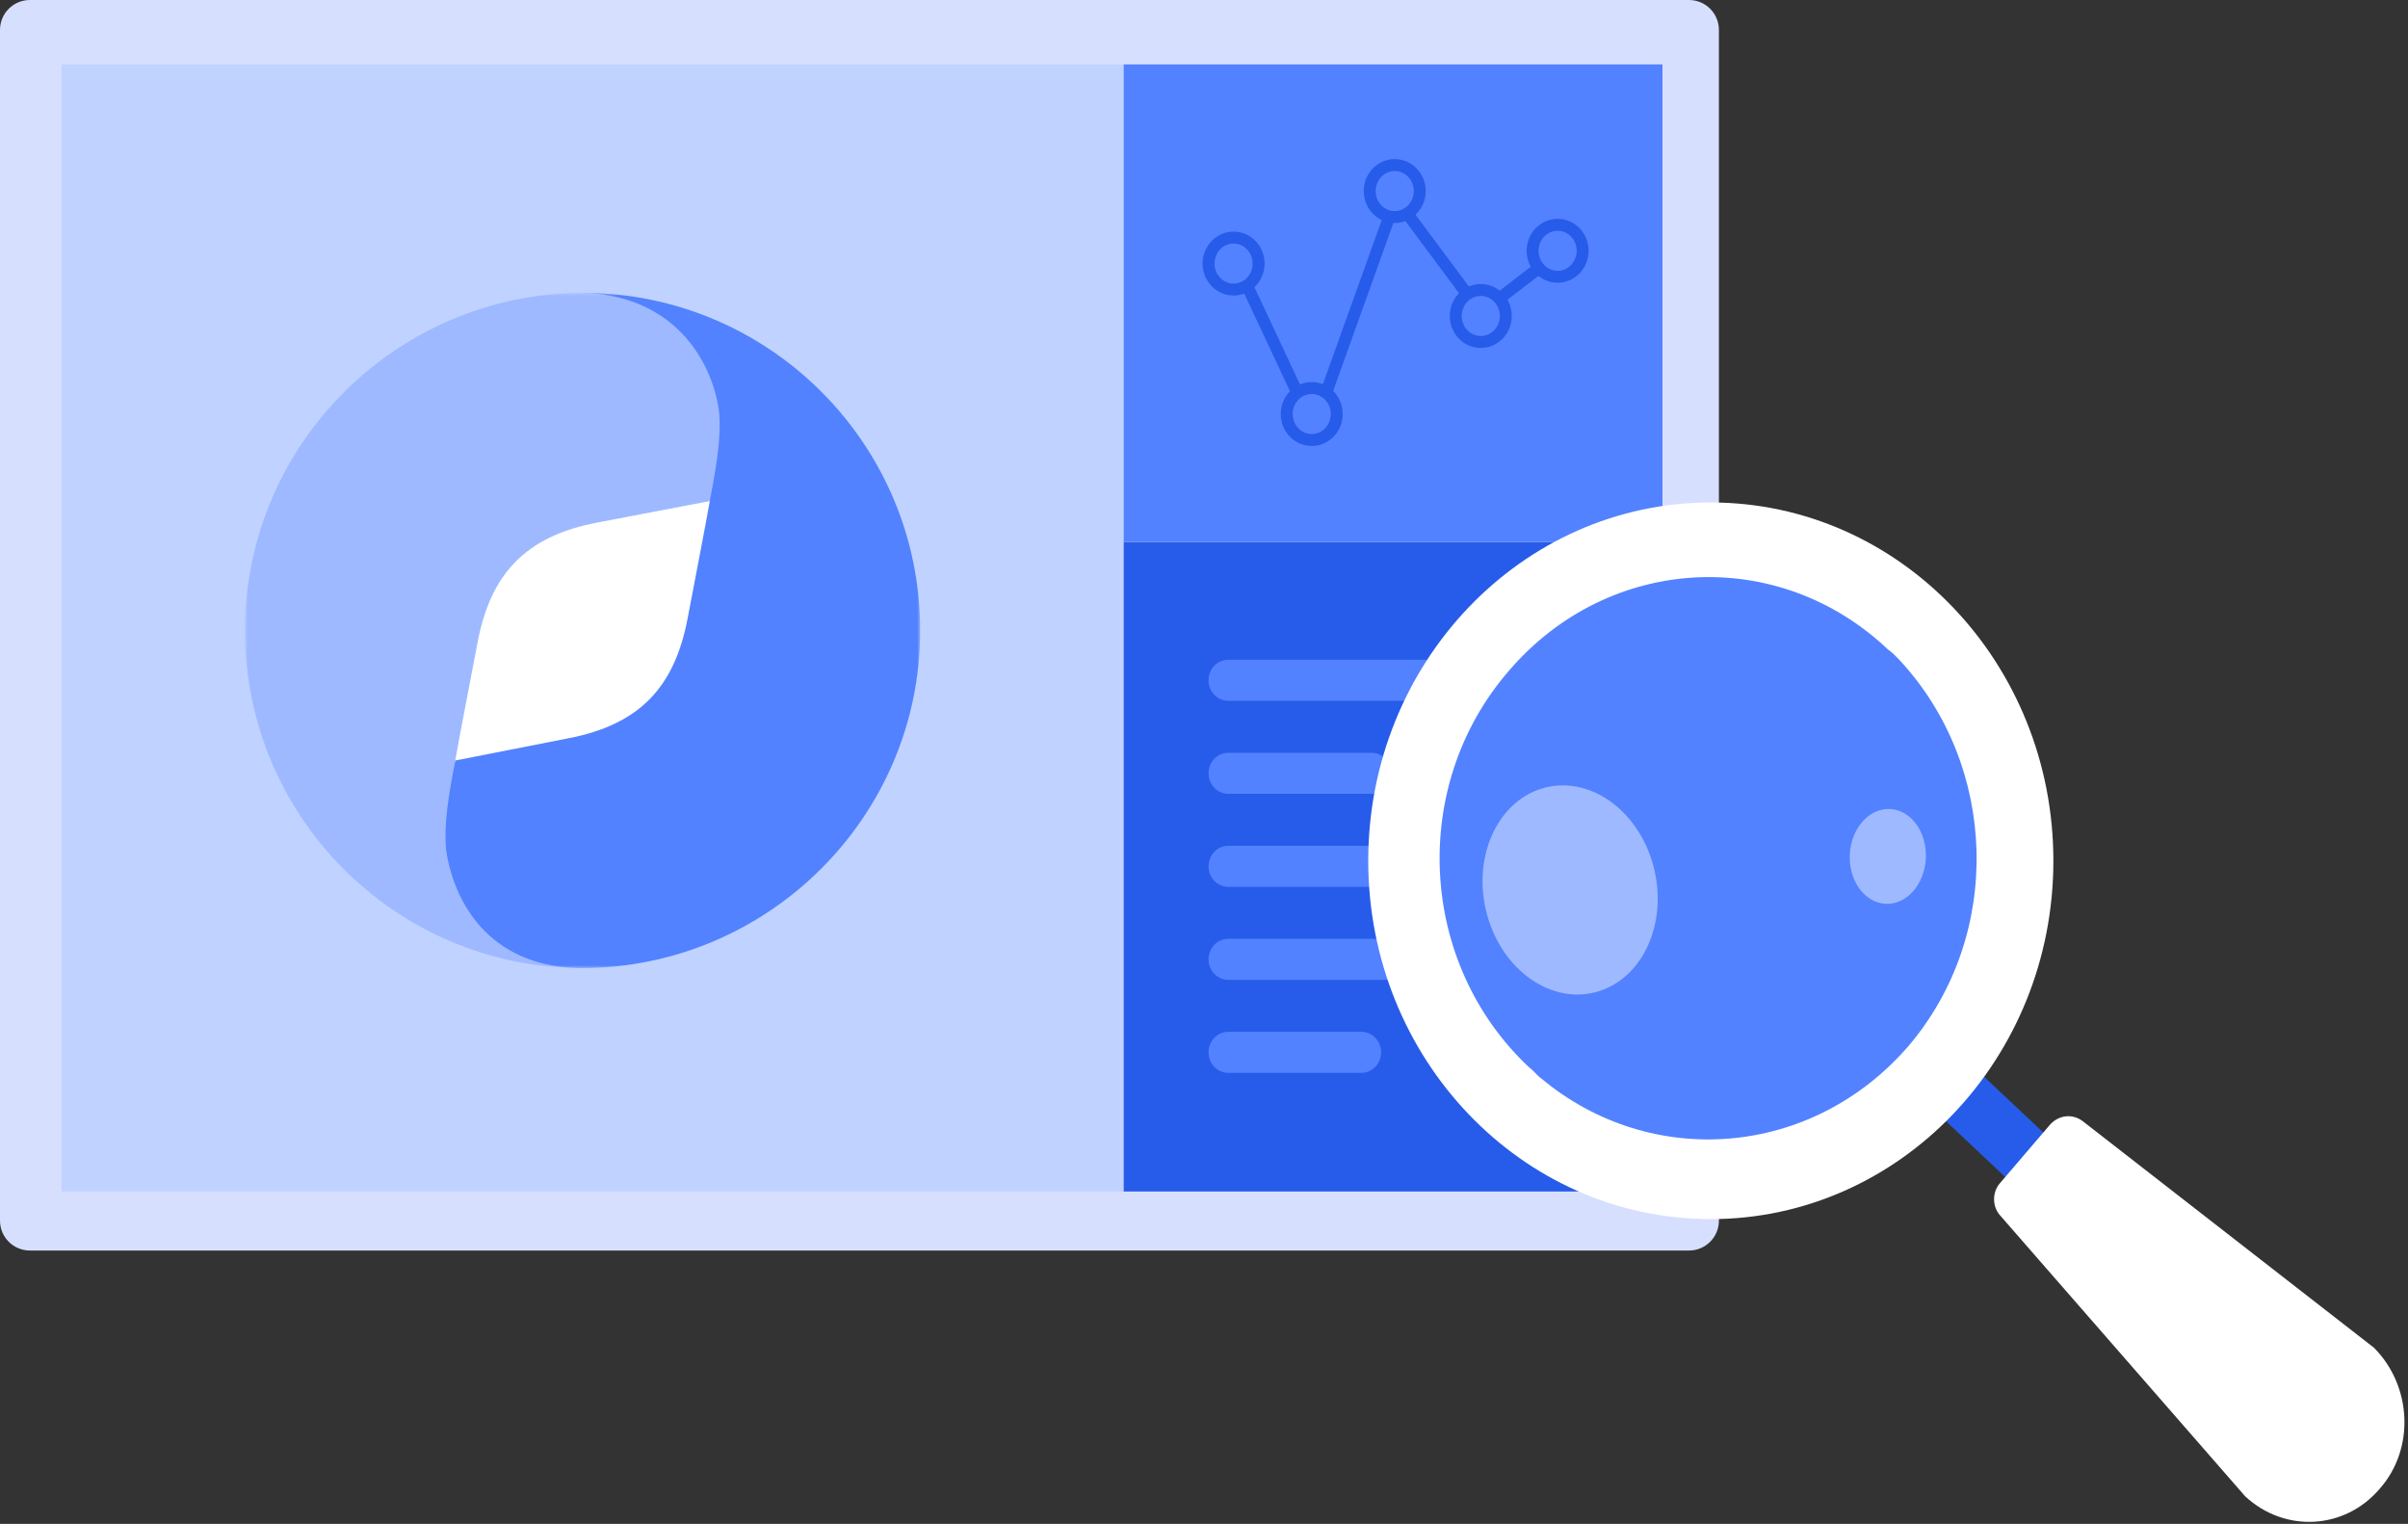
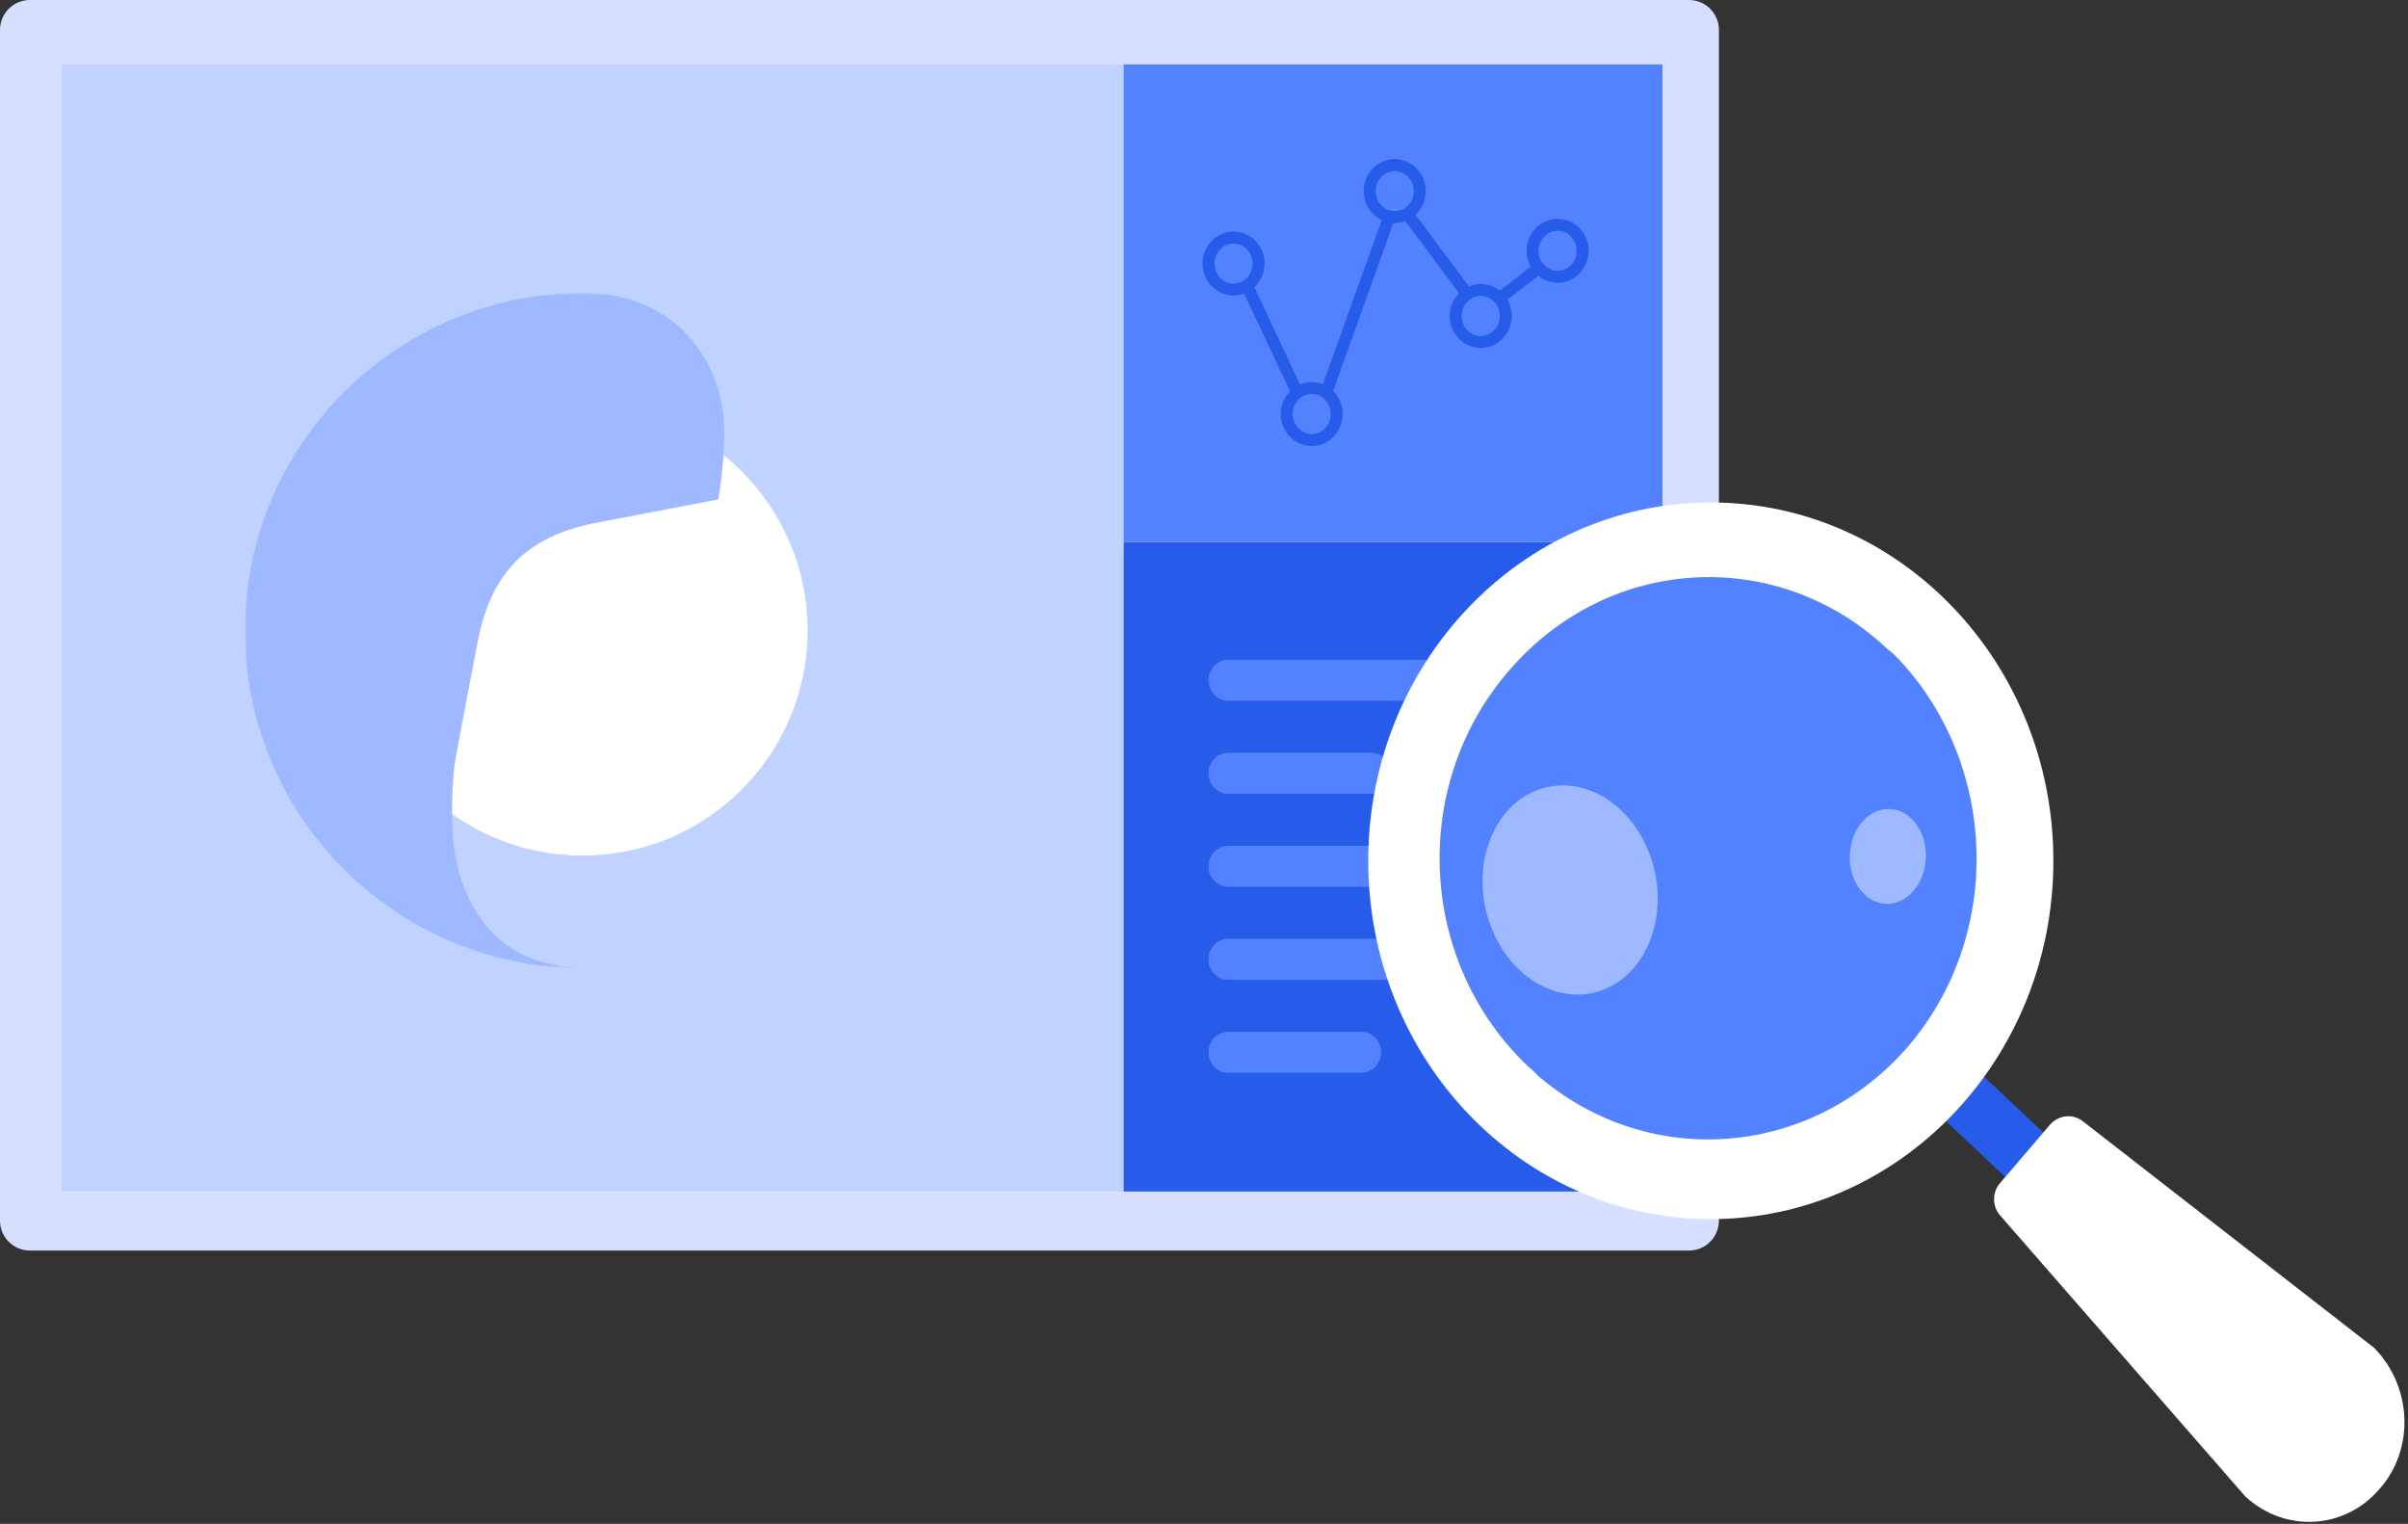
<svg xmlns="http://www.w3.org/2000/svg" width="403" height="255" viewBox="0 0 403 255" fill="none">
  <rect x="0" y="0" width="403" height="255" fill="#333333" stroke="none" />
  <g clip-path="url(#clip0_1567_3274)">
    <path d="M282.673 0H5C2.239 0 0 2.239 0 5V204.258C0 207.02 2.239 209.258 5 209.258H282.673C285.435 209.258 287.673 207.02 287.673 204.258V5C287.673 2.239 285.435 0 282.673 0Z" fill="#D7DFFF" />
    <path d="M188.061 10.777H10.305V199.379H188.061V10.777Z" fill="#C0D2FF" />
    <path d="M278.23 90.708H188.062V199.379H278.23V90.708Z" fill="#265CE9" />
    <path d="M278.23 10.777H188.062V90.709H278.23V10.777Z" fill="#5282FF" />
    <path d="M206.45 48.452C208.763 48.452 210.638 46.505 210.638 44.103C210.638 41.701 208.763 39.754 206.45 39.754C204.137 39.754 202.262 41.701 202.262 44.103C202.262 46.505 204.137 48.452 206.45 48.452Z" stroke="#265CE9" stroke-width="2" stroke-miterlimit="10" />
    <path d="M247.821 57.225C250.134 57.225 252.01 55.278 252.01 52.876C252.01 50.474 250.134 48.527 247.821 48.527C245.508 48.527 243.633 50.474 243.633 52.876C243.633 55.278 245.508 57.225 247.821 57.225Z" stroke="#265CE9" stroke-width="2" stroke-miterlimit="10" />
    <path d="M260.681 46.316C262.994 46.316 264.869 44.369 264.869 41.967C264.869 39.565 262.994 37.618 260.681 37.618C258.367 37.618 256.492 39.565 256.492 41.967C256.492 44.369 258.367 46.316 260.681 46.316Z" stroke="#265CE9" stroke-width="2" stroke-miterlimit="10" />
    <path d="M219.528 73.629C221.841 73.629 223.717 71.682 223.717 69.281C223.717 66.879 221.841 64.932 219.528 64.932C217.215 64.932 215.34 66.879 215.34 69.281C215.34 71.682 217.215 73.629 219.528 73.629Z" stroke="#265CE9" stroke-width="2" stroke-miterlimit="10" />
    <path d="M233.419 36.321C235.732 36.321 237.607 34.374 237.607 31.972C237.607 29.57 235.732 27.623 233.419 27.623C231.106 27.623 229.23 29.57 229.23 31.972C229.23 34.374 231.106 36.321 233.419 36.321Z" stroke="#265CE9" stroke-width="2" stroke-miterlimit="10" />
    <path d="M208.727 47.842L217.103 65.695" stroke="#265CE9" stroke-width="2" stroke-miterlimit="10" />
    <path d="M221.953 65.695L232.461 36.398" stroke="#265CE9" stroke-width="2" stroke-miterlimit="10" />
    <path d="M235.547 35.787L245.54 49.215" stroke="#265CE9" stroke-width="2" stroke-miterlimit="10" />
    <path d="M250.98 49.901L257.52 44.865" stroke="#265CE9" stroke-width="2" stroke-miterlimit="10" />
    <path d="M260.091 117.27H205.568C203.731 117.27 202.262 115.744 202.262 113.837C202.262 111.929 203.731 110.403 205.568 110.403H260.091C261.928 110.403 263.398 111.929 263.398 113.837C263.398 115.668 261.928 117.27 260.091 117.27Z" fill="#5282FF" />
    <path d="M229.523 132.834H205.568C203.731 132.834 202.262 131.308 202.262 129.401C202.262 127.494 203.731 125.968 205.568 125.968H229.523C231.36 125.968 232.83 127.494 232.83 129.401C232.83 131.308 231.36 132.834 229.523 132.834Z" fill="#5282FF" />
    <path d="M247.599 148.399H205.568C203.731 148.399 202.262 146.873 202.262 144.966C202.262 143.058 203.731 141.532 205.568 141.532H247.599C249.436 141.532 250.906 143.058 250.906 144.966C250.979 146.873 249.436 148.399 247.599 148.399Z" fill="#5282FF" />
    <path d="M260.091 163.962H205.568C203.731 163.962 202.262 162.436 202.262 160.529C202.262 158.622 203.731 157.096 205.568 157.096H260.091C261.928 157.096 263.398 158.622 263.398 160.529C263.398 162.436 261.928 163.962 260.091 163.962Z" fill="#5282FF" />
    <path d="M227.833 179.527H205.568C203.731 179.527 202.262 178.001 202.262 176.093C202.262 174.186 203.731 172.66 205.568 172.66H227.833C229.67 172.66 231.14 174.186 231.14 176.093C231.14 178.001 229.67 179.527 227.833 179.527Z" fill="#5282FF" />
    <path d="M329.21 177.496L322.816 184.922L355.952 216.126L362.345 208.7L329.21 177.496Z" fill="#265CE9" />
    <path d="M398.285 249.098C392.405 256.017 382.36 256.529 375.745 250.379L334.829 203.487C333.359 201.95 333.359 199.388 334.829 197.85L343.159 188.113C344.629 186.576 346.834 186.319 348.549 187.601L397.305 225.524C403.675 231.93 404.165 242.436 398.285 249.098Z" fill="white" />
    <path d="M286.319 204C317.982 204 343.65 177.155 343.65 144.04C343.65 110.925 317.982 84.08 286.319 84.08C254.656 84.08 228.988 110.925 228.988 144.04C228.988 177.155 254.656 204 286.319 204Z" fill="white" />
    <path d="M317.925 110.473C317.19 109.704 316.7 109.192 315.965 108.679C297.59 91.255 269.169 92.792 252.509 112.267C235.848 131.485 237.318 161.208 255.939 178.633C256.674 179.145 257.164 179.914 257.899 180.426C276.274 195.801 303.225 193.751 319.395 175.045C335.32 156.34 334.34 128.153 317.925 110.473Z" fill="#5282FF" />
    <path d="M267.454 165.91C275.125 163.599 279.249 154.119 276.665 144.736C274.08 135.353 265.766 129.62 258.095 131.932C250.424 134.243 246.3 143.723 248.885 153.105C251.469 162.488 259.783 168.221 267.454 165.91Z" fill="#9EB9FF" />
    <path d="M322.305 143.667C322.531 139.286 319.867 135.574 316.354 135.375C312.841 135.177 309.81 138.567 309.584 142.947C309.357 147.328 312.022 151.04 315.534 151.238C319.047 151.437 322.079 148.047 322.305 143.667Z" fill="#9EB9FF" />
    <mask id="mask0_1567_3274" style="mask-type:luminance" maskUnits="userSpaceOnUse" x="41" y="49" width="113" height="113">
      <path d="M154 49H41V162H154V49Z" fill="white" />
    </mask>
    <g mask="url(#mask0_1567_3274)">
      <path d="M59.824 105.5C59.824 84.697 76.688 67.833 97.491 67.833C118.294 67.833 135.158 84.697 135.158 105.5C135.158 126.302 118.294 143.166 97.491 143.166C76.688 143.166 59.824 126.302 59.824 105.5Z" fill="white" />
      <path d="M97.5 162C83.46 161.661 77.902 152.275 76.205 143.211C75.284 138.284 75.688 130.091 76.205 127.166C77.045 122.4 78.403 115.55 79.905 107.6C82.054 96.21 87.757 89.731 100.069 87.421L120.207 83.575C120.74 80.586 121.751 72.67 120.83 67.79C119.118 58.629 112.057 49.145 97.726 49C66.511 49 41 74.285 41 105.5C41 136.715 66.285 162 97.5 162Z" fill="#9EB9FF" />
-       <path d="M97.499 49C111.539 49.339 118.487 58.742 120.183 67.806C121.104 72.734 119.31 80.909 118.793 83.834C117.953 88.6 116.596 95.451 115.094 103.4C112.945 114.79 107.242 121.269 94.93 123.579L76.19 127.259C75.657 130.248 73.896 138.326 74.817 143.205C76.529 152.366 82.942 161.855 97.273 162C128.488 162 153.999 136.715 153.999 105.5C153.999 74.285 128.714 49 97.499 49Z" fill="#5282FF" />
    </g>
  </g>
  <defs>
    <clipPath id="clip0_1567_3274">
      <rect width="403" height="255" fill="white" />
    </clipPath>
  </defs>
</svg>